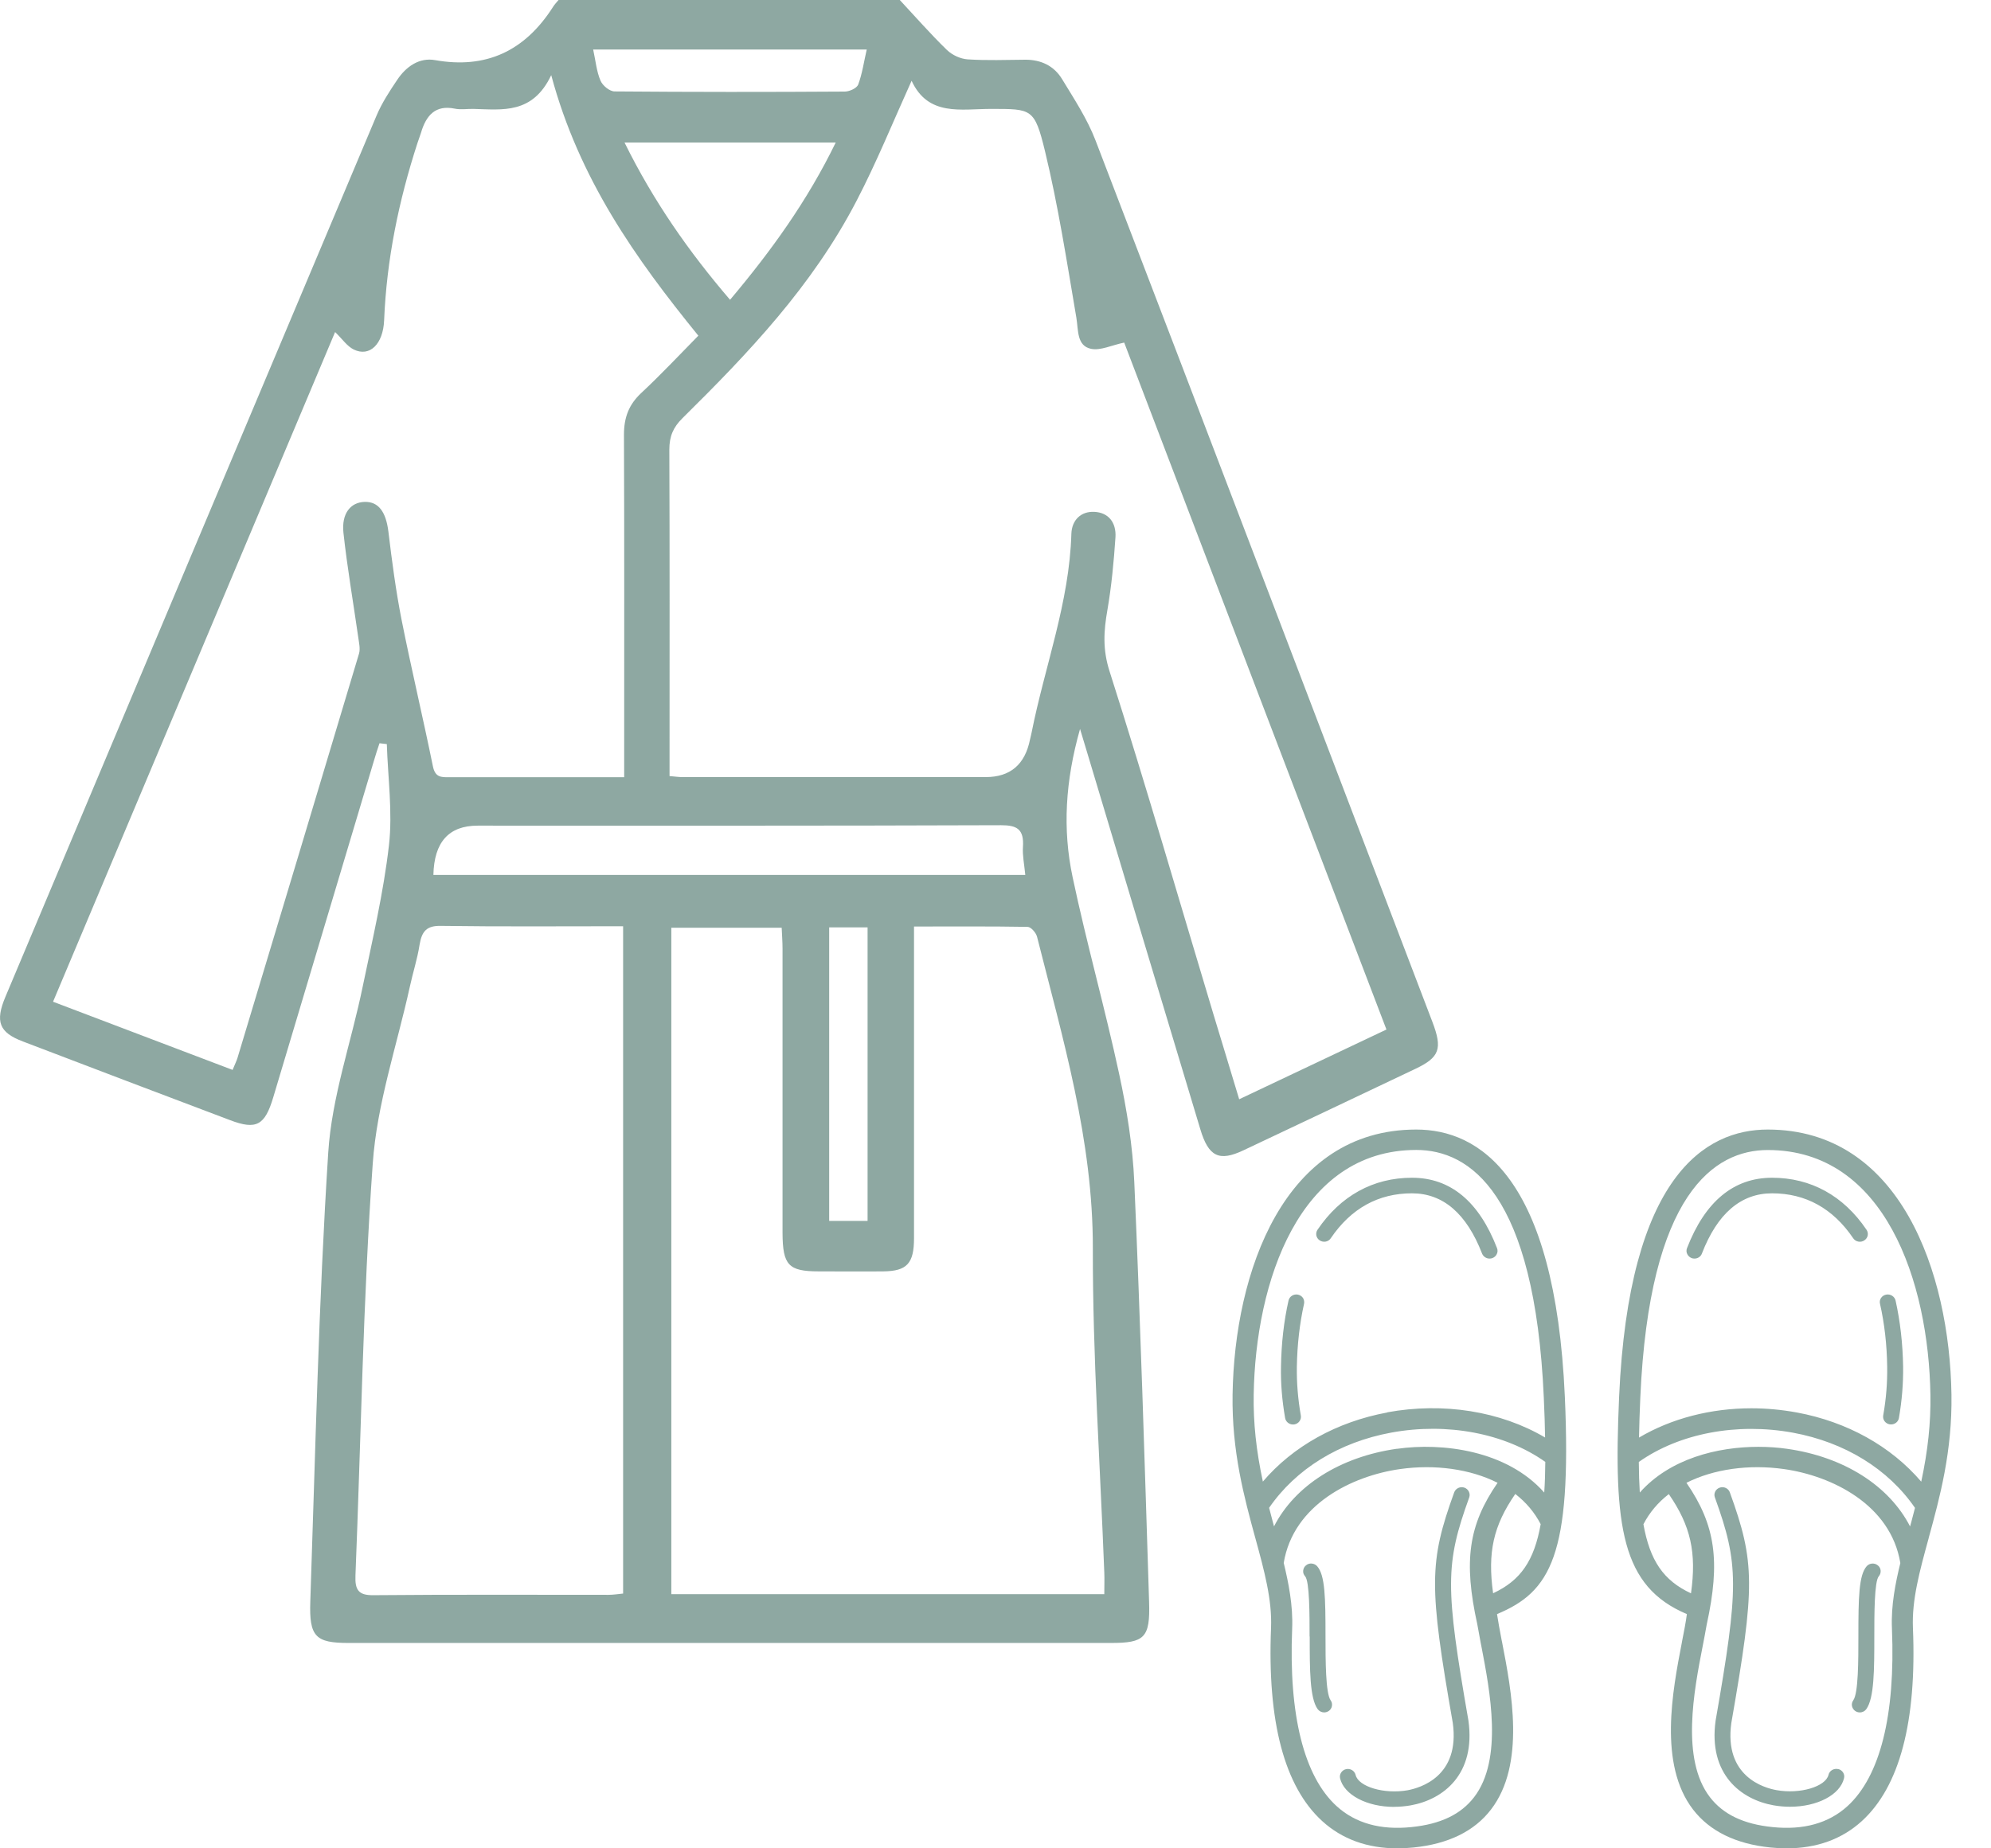
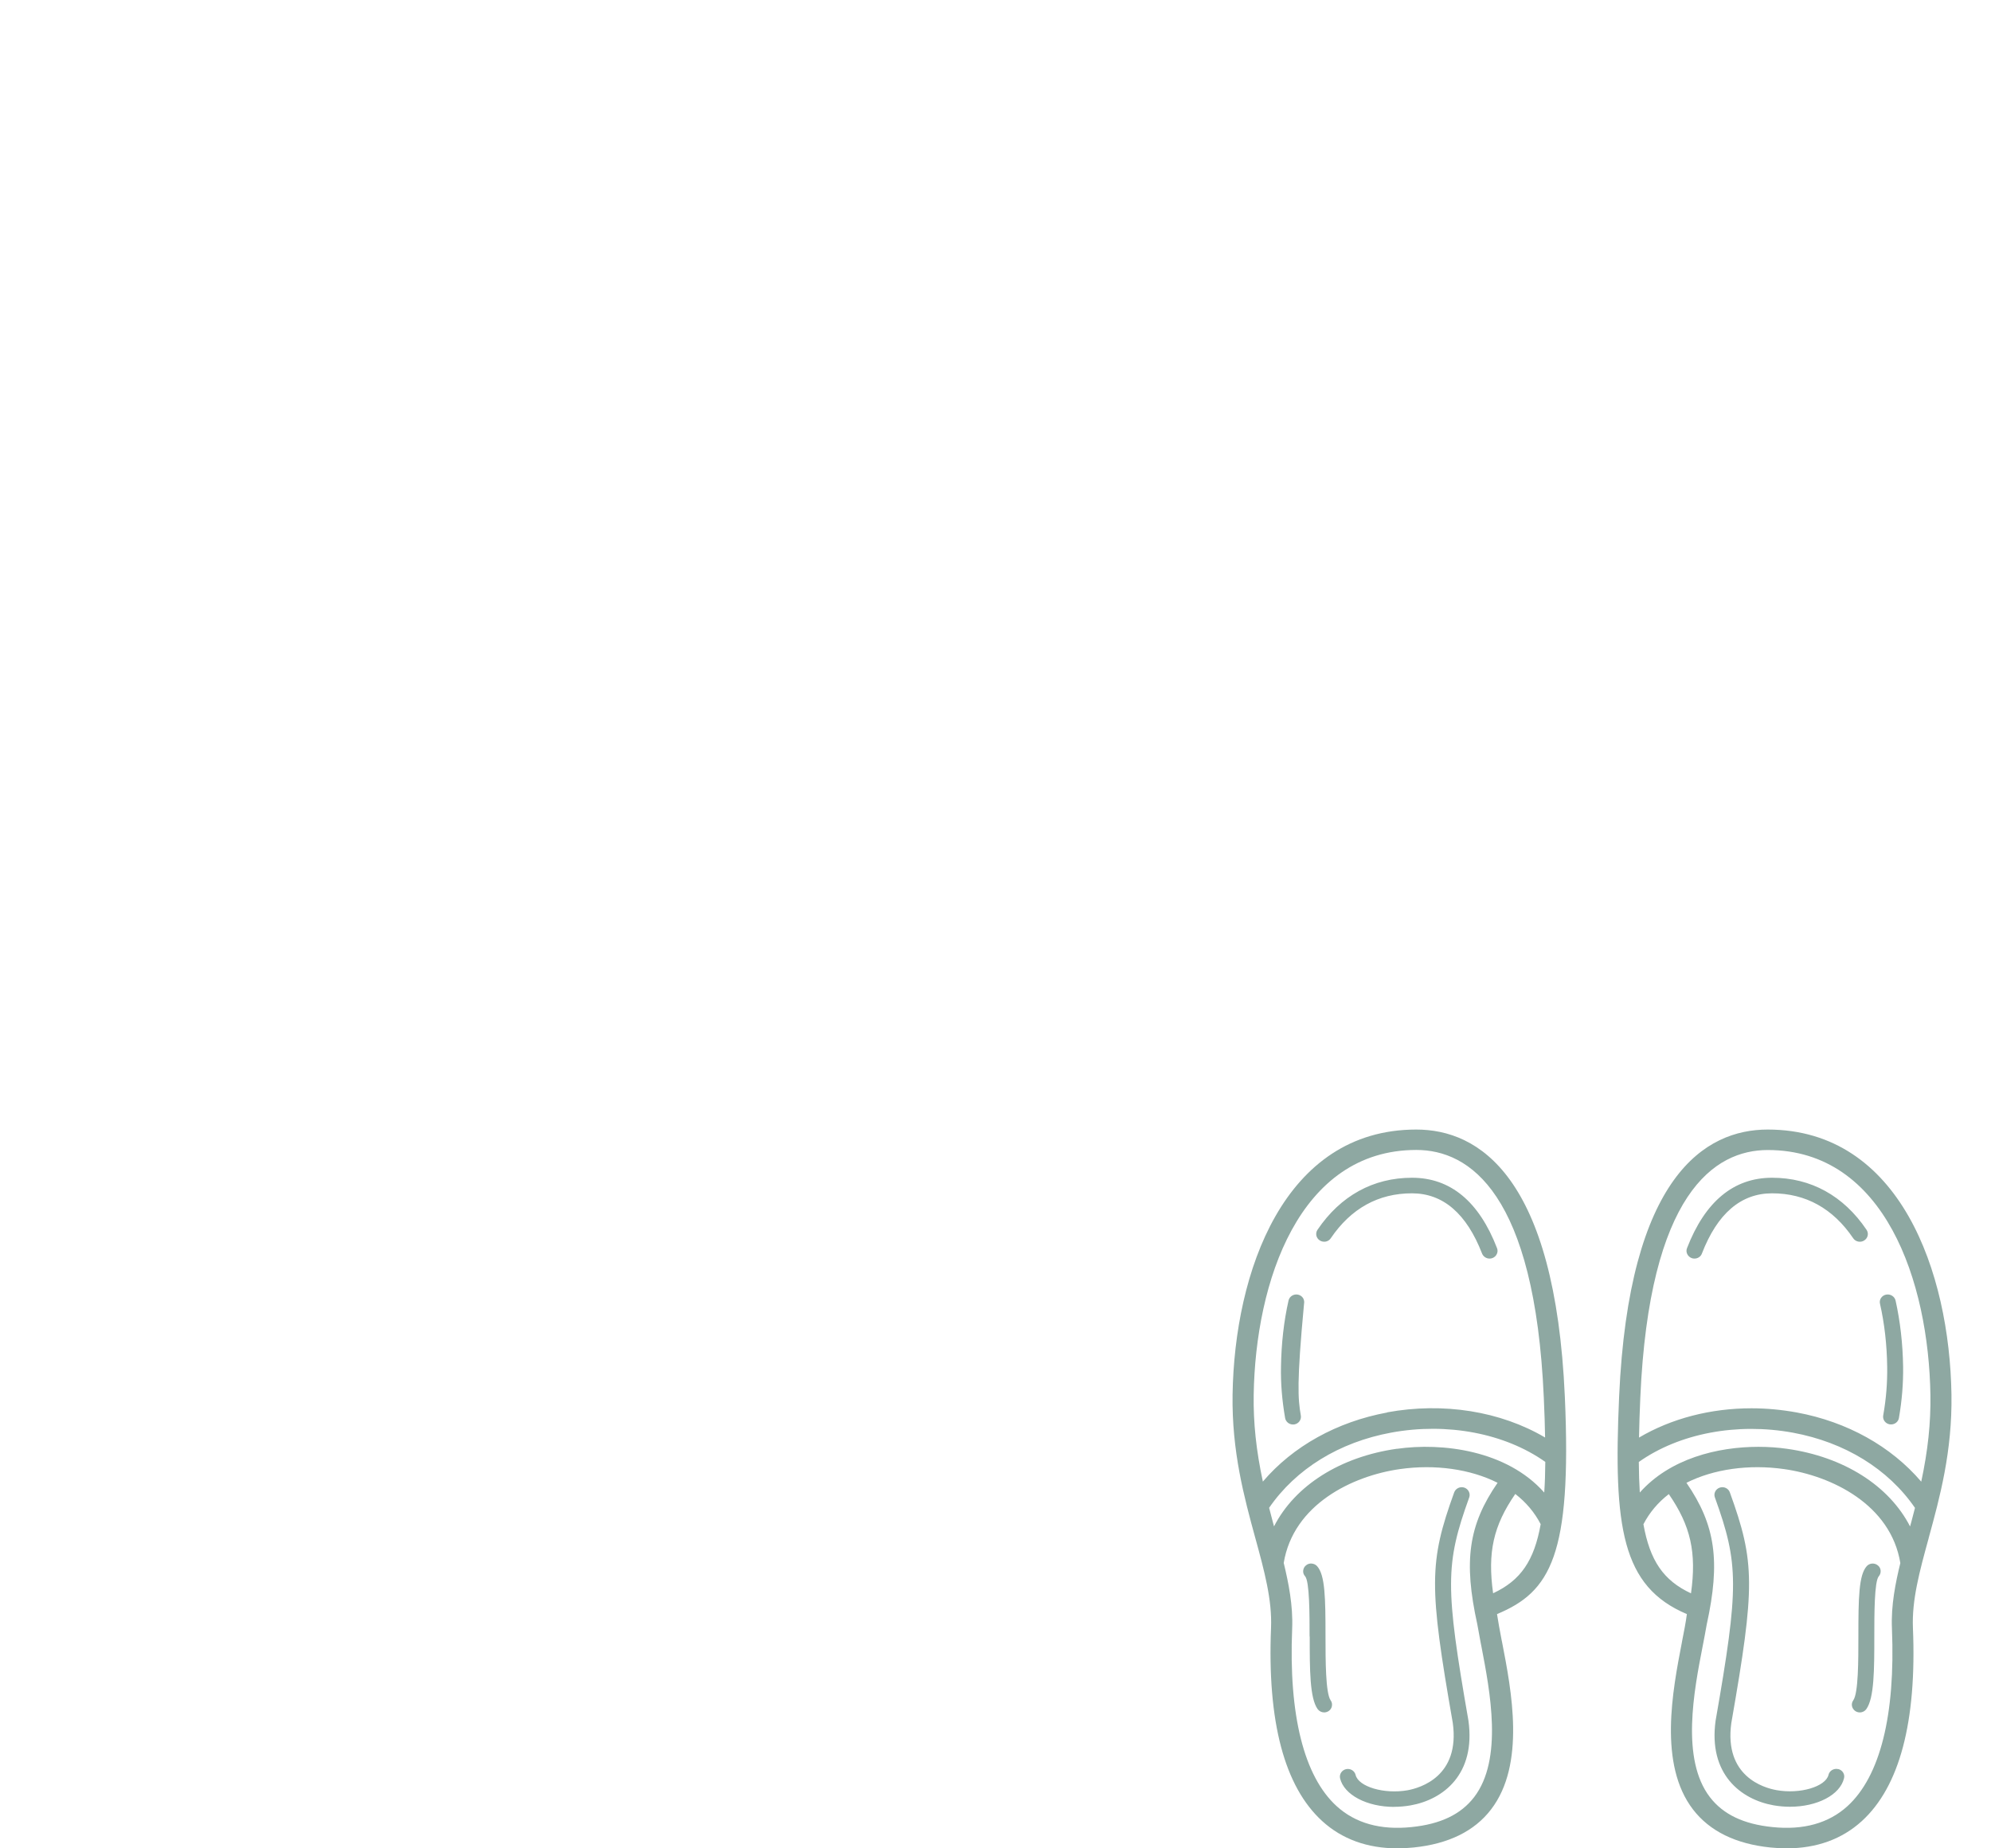
<svg xmlns="http://www.w3.org/2000/svg" width="28" height="26" viewBox="0 0 28 26" fill="none">
-   <path d="M12.654 0C12.874 0.236 13.087 0.48 13.318 0.704C13.393 0.776 13.508 0.828 13.608 0.835C13.88 0.853 14.151 0.842 14.423 0.84C14.638 0.84 14.822 0.924 14.937 1.114C15.107 1.394 15.29 1.671 15.407 1.976C16.993 6.107 18.567 10.242 20.144 14.374C20.289 14.754 20.246 14.874 19.901 15.037C19.096 15.421 18.292 15.8 17.489 16.18C17.146 16.343 16.996 16.273 16.88 15.883C16.35 14.125 15.823 12.368 15.296 10.609C15.267 10.512 15.237 10.417 15.189 10.254C14.981 10.987 14.942 11.664 15.084 12.336C15.28 13.265 15.539 14.179 15.739 15.107C15.847 15.607 15.93 16.121 15.952 16.631C16.038 18.599 16.098 20.566 16.16 22.532C16.177 23.04 16.095 23.111 15.622 23.111C12.049 23.111 8.475 23.111 4.902 23.111C4.439 23.111 4.346 23.025 4.364 22.525C4.436 20.42 4.481 18.314 4.616 16.214C4.666 15.428 4.94 14.661 5.1 13.882C5.237 13.221 5.393 12.56 5.47 11.89C5.523 11.424 5.455 10.942 5.44 10.467C5.405 10.464 5.372 10.458 5.337 10.455C5.31 10.537 5.282 10.618 5.259 10.7C4.786 12.278 4.314 13.857 3.843 15.435C3.725 15.831 3.605 15.897 3.236 15.757C2.264 15.39 1.293 15.021 0.322 14.65C-0.013 14.523 -0.071 14.371 0.077 14.02C1.814 9.892 3.553 5.759 5.295 1.627C5.37 1.449 5.478 1.284 5.585 1.125C5.713 0.932 5.9 0.806 6.12 0.846C6.826 0.971 7.377 0.727 7.78 0.093C7.802 0.059 7.83 0.03 7.855 0C9.454 0 11.053 0 12.652 0L12.654 0ZM9.419 10.917C9.501 10.924 9.547 10.931 9.594 10.931C11.017 10.931 12.441 10.931 13.863 10.931C14.208 10.931 14.416 10.754 14.486 10.399C14.493 10.365 14.503 10.333 14.509 10.299C14.694 9.369 15.039 8.475 15.067 7.508C15.074 7.313 15.204 7.191 15.389 7.2C15.587 7.209 15.7 7.348 15.687 7.558C15.664 7.9 15.632 8.242 15.574 8.579C15.522 8.875 15.505 9.133 15.604 9.443C16.115 11.044 16.581 12.66 17.066 14.271C17.183 14.659 17.303 15.048 17.427 15.463C18.13 15.13 18.807 14.81 19.498 14.482C18.254 11.222 17.019 7.99 15.81 4.819C15.629 4.857 15.477 4.934 15.344 4.907C15.141 4.864 15.167 4.647 15.137 4.468C15.004 3.685 14.882 2.895 14.696 2.126C14.549 1.521 14.508 1.533 13.938 1.532C13.512 1.532 13.054 1.641 12.82 1.136C12.559 1.713 12.327 2.286 12.044 2.829C11.423 4.024 10.524 4.968 9.597 5.883C9.469 6.01 9.413 6.136 9.413 6.325C9.419 7.762 9.416 9.197 9.416 10.634C9.416 10.718 9.416 10.804 9.416 10.917H9.419ZM4.712 4.672C3.395 7.8 2.076 10.933 0.746 14.091C1.601 14.416 2.432 14.731 3.271 15.05C3.301 14.975 3.325 14.93 3.34 14.881C3.911 12.986 4.482 11.091 5.049 9.194C5.069 9.127 5.049 9.045 5.039 8.97C4.969 8.479 4.884 7.99 4.83 7.495C4.801 7.223 4.93 7.065 5.129 7.06C5.325 7.055 5.428 7.203 5.462 7.477C5.512 7.893 5.567 8.31 5.648 8.721C5.785 9.409 5.948 10.091 6.088 10.779C6.12 10.937 6.206 10.933 6.313 10.933C6.816 10.933 7.321 10.933 7.824 10.933C8.133 10.933 8.442 10.933 8.778 10.933C8.778 10.802 8.778 10.702 8.778 10.602C8.778 9.106 8.781 7.61 8.775 6.114C8.775 5.87 8.845 5.691 9.016 5.53C9.291 5.274 9.549 4.998 9.821 4.722C8.936 3.633 8.145 2.519 7.752 1.057C7.49 1.61 7.066 1.542 6.658 1.532C6.569 1.53 6.479 1.546 6.394 1.528C6.126 1.474 5.993 1.619 5.92 1.87C5.905 1.919 5.885 1.967 5.87 2.015C5.608 2.823 5.437 3.649 5.402 4.507C5.388 4.84 5.199 5.027 4.974 4.916C4.882 4.871 4.814 4.769 4.716 4.674L4.712 4.672ZM15.53 22.423C15.53 22.307 15.534 22.214 15.53 22.12C15.472 20.601 15.366 19.08 15.369 17.561C15.372 16.033 14.947 14.616 14.584 13.176C14.569 13.119 14.498 13.038 14.451 13.038C13.926 13.029 13.4 13.033 12.854 13.033C12.854 13.158 12.854 13.251 12.854 13.344C12.854 14.702 12.854 16.06 12.854 17.418C12.854 17.773 12.754 17.88 12.424 17.884C12.121 17.887 11.816 17.884 11.513 17.884C11.088 17.884 11.007 17.796 11.005 17.343C11.005 16.01 11.005 14.679 11.005 13.346C11.005 13.248 10.997 13.147 10.993 13.05H9.441V22.425H15.532L15.53 22.423ZM8.765 13.029C7.892 13.029 7.046 13.036 6.2 13.024C6.005 13.02 5.933 13.095 5.901 13.287C5.87 13.489 5.805 13.686 5.762 13.887C5.58 14.713 5.3 15.532 5.242 16.368C5.105 18.294 5.077 20.229 4.999 22.16C4.99 22.368 5.044 22.441 5.249 22.439C6.351 22.429 7.454 22.434 8.556 22.434C8.625 22.434 8.693 22.423 8.763 22.416V13.027L8.765 13.029ZM6.095 12.307H14.419C14.404 12.153 14.378 12.033 14.386 11.915C14.403 11.662 14.301 11.608 14.078 11.608C11.624 11.617 9.171 11.614 6.718 11.614C6.312 11.614 6.105 11.845 6.095 12.307V12.307ZM11.753 2.005H8.783C9.191 2.832 9.689 3.543 10.267 4.217C10.848 3.527 11.353 2.827 11.753 2.005ZM11.661 13.045V17.174H12.201V13.045H11.661ZM8.342 0.697C8.377 0.858 8.39 1.007 8.445 1.134C8.475 1.206 8.575 1.286 8.643 1.286C9.722 1.295 10.802 1.295 11.881 1.288C11.946 1.288 12.049 1.241 12.069 1.19C12.126 1.037 12.149 0.871 12.189 0.697H8.343H8.342Z" fill="#8EA8A2" />
-   <path fill-rule="evenodd" clip-rule="evenodd" d="M24.86 15.889C26.723 15.889 27.417 17.898 27.444 19.617C27.456 20.418 27.28 21.064 27.124 21.633L27.123 21.639C26.995 22.105 26.886 22.505 26.902 22.899C26.957 24.218 26.715 25.132 26.183 25.617C25.904 25.871 25.548 26 25.126 26C25.053 26 24.976 25.996 24.897 25.988C24.41 25.938 24.043 25.758 23.809 25.453C23.322 24.818 23.521 23.786 23.653 23.102L23.653 23.1C23.682 22.954 23.709 22.815 23.723 22.705C22.805 22.317 22.689 21.48 22.77 19.65C22.907 16.541 23.982 15.889 24.86 15.889ZM25.981 25.407C26.441 24.988 26.657 24.125 26.607 22.911V22.91C26.592 22.583 26.658 22.261 26.725 21.987C26.59 21.164 25.76 20.76 25.089 20.665C24.596 20.595 24.099 20.665 23.717 20.858C24.126 21.453 24.197 21.962 24.002 22.852C23.986 22.941 23.968 23.043 23.946 23.152C23.822 23.787 23.637 24.746 24.047 25.28C24.233 25.522 24.52 25.66 24.928 25.701C25.362 25.746 25.717 25.647 25.981 25.407ZM23.781 22.413C23.861 21.838 23.777 21.464 23.469 21.017C23.316 21.135 23.197 21.277 23.112 21.441C23.204 21.954 23.393 22.232 23.781 22.413ZM23.047 20.565C23.048 20.723 23.053 20.865 23.061 20.997V20.995C23.484 20.518 24.153 20.352 24.729 20.352C24.872 20.352 25.007 20.362 25.133 20.38C25.929 20.493 26.566 20.897 26.862 21.472L26.879 21.41L26.879 21.41L26.879 21.41C26.896 21.345 26.914 21.278 26.931 21.211C26.554 20.663 25.945 20.288 25.214 20.153C24.426 20.009 23.617 20.162 23.047 20.565ZM24.631 19.81C24.843 19.81 25.056 19.83 25.27 19.869C25.978 20 26.595 20.345 27.019 20.842C27.113 20.404 27.154 20.014 27.148 19.622C27.123 18.033 26.51 16.177 24.861 16.177C24.113 16.177 23.194 16.782 23.068 19.662C23.059 19.867 23.053 20.052 23.05 20.222C23.507 19.952 24.059 19.81 24.631 19.81ZM17.334 19.617C17.361 17.898 18.053 15.889 19.917 15.889C20.795 15.889 21.87 16.542 22.007 19.65C22.105 21.88 21.806 22.391 21.053 22.705C21.068 22.807 21.092 22.932 21.117 23.066L21.117 23.066L21.124 23.099C21.257 23.784 21.457 24.817 20.969 25.453C20.735 25.759 20.369 25.938 19.88 25.988C19.802 25.996 19.725 26 19.651 26C19.23 26 18.874 25.871 18.595 25.617C18.063 25.132 17.821 24.217 17.875 22.899C17.891 22.504 17.782 22.102 17.654 21.635L17.653 21.632C17.497 21.061 17.322 20.416 17.334 19.617ZM19.689 20.665C19.017 20.76 18.188 21.163 18.053 21.987L18.054 21.988C18.12 22.261 18.186 22.584 18.172 22.911C18.122 24.125 18.338 24.988 18.798 25.407C19.062 25.647 19.416 25.746 19.849 25.701C20.258 25.66 20.545 25.522 20.731 25.28C21.14 24.747 20.955 23.792 20.833 23.157L20.832 23.152L20.824 23.112L20.824 23.112L20.824 23.112L20.824 23.112L20.824 23.112L20.824 23.112C20.806 23.018 20.79 22.93 20.776 22.85C20.58 21.961 20.651 21.452 21.061 20.858C20.679 20.665 20.181 20.595 19.689 20.665ZM21.31 21.015C21.001 21.463 20.918 21.837 20.998 22.412C21.387 22.231 21.576 21.952 21.667 21.44C21.582 21.276 21.463 21.134 21.31 21.015ZM17.917 21.471C18.211 20.896 18.849 20.492 19.646 20.379V20.38C20.282 20.289 21.19 20.4 21.717 20.995C21.726 20.865 21.731 20.722 21.732 20.564C21.162 20.161 20.352 20.007 19.565 20.152C18.834 20.287 18.225 20.662 17.848 21.21C17.865 21.277 17.883 21.344 17.9 21.409L17.9 21.409L17.917 21.471ZM17.76 20.841C18.183 20.344 18.801 20 19.509 19.869L19.508 19.867C20.298 19.722 21.102 19.851 21.729 20.221C21.726 20.052 21.721 19.867 21.711 19.661C21.584 16.781 20.666 16.176 19.918 16.176C18.269 16.176 17.656 18.032 17.631 19.621C17.625 20.013 17.666 20.402 17.76 20.841ZM18.121 18.294C18.134 18.236 18.193 18.199 18.254 18.211C18.284 18.218 18.308 18.234 18.325 18.259C18.34 18.284 18.345 18.313 18.339 18.341C18.277 18.62 18.243 18.918 18.238 19.228C18.235 19.453 18.253 19.677 18.294 19.912C18.304 19.971 18.263 20.027 18.202 20.037C18.196 20.038 18.19 20.038 18.183 20.038C18.129 20.038 18.082 19.999 18.073 19.947C18.03 19.698 18.01 19.461 18.015 19.224C18.02 18.899 18.055 18.586 18.121 18.294ZM19.857 16.567C19.311 16.567 18.852 16.821 18.529 17.298C18.512 17.322 18.507 17.351 18.512 17.38C18.519 17.408 18.535 17.433 18.561 17.449C18.586 17.465 18.616 17.47 18.645 17.465C18.674 17.459 18.7 17.442 18.715 17.418C19 16.998 19.384 16.786 19.857 16.786C20.294 16.786 20.625 17.071 20.843 17.634C20.86 17.676 20.902 17.704 20.948 17.704C20.962 17.704 20.975 17.702 20.988 17.697C21.015 17.687 21.038 17.667 21.05 17.64C21.063 17.614 21.064 17.584 21.053 17.557C20.8 16.901 20.398 16.567 19.858 16.567H19.857ZM18.419 23.021V23.021L18.417 23.02V23.02C18.417 22.71 18.417 22.244 18.354 22.173C18.334 22.151 18.324 22.123 18.327 22.094C18.33 22.065 18.343 22.038 18.366 22.02C18.389 22 18.418 21.991 18.448 21.994C18.477 21.997 18.504 22.009 18.524 22.032C18.635 22.158 18.641 22.472 18.641 23.018C18.641 23.356 18.642 23.817 18.713 23.918C18.731 23.942 18.736 23.97 18.731 23.999C18.726 24.028 18.709 24.053 18.685 24.069C18.666 24.081 18.644 24.088 18.622 24.088C18.586 24.088 18.551 24.07 18.53 24.041C18.419 23.885 18.419 23.485 18.419 23.021ZM19.606 25.416C19.683 25.416 19.76 25.409 19.836 25.396C20.299 25.314 20.756 24.957 20.651 24.203C20.323 22.322 20.324 22 20.662 21.064C20.682 21.008 20.651 20.946 20.594 20.926C20.536 20.906 20.472 20.936 20.451 20.992C20.096 21.975 20.094 22.309 20.431 24.236C20.535 24.99 19.971 25.15 19.796 25.183C19.467 25.241 19.104 25.134 19.064 24.967C19.05 24.909 18.991 24.873 18.93 24.886C18.87 24.9 18.832 24.958 18.846 25.016C18.902 25.248 19.223 25.417 19.607 25.417L19.606 25.416ZM26.524 18.211C26.495 18.217 26.469 18.234 26.453 18.259C26.437 18.283 26.432 18.312 26.439 18.34C26.502 18.618 26.536 18.916 26.54 19.227C26.543 19.451 26.526 19.674 26.484 19.911C26.474 19.97 26.515 20.026 26.576 20.036L26.581 20.036L26.585 20.036L26.585 20.036C26.588 20.037 26.592 20.037 26.595 20.037C26.649 20.037 26.696 19.999 26.705 19.947C26.748 19.698 26.767 19.461 26.764 19.224C26.759 18.899 26.723 18.587 26.658 18.294C26.644 18.236 26.585 18.199 26.525 18.211H26.524ZM23.725 17.557C23.979 16.901 24.381 16.567 24.921 16.567H24.922C25.467 16.567 25.926 16.82 26.249 17.298C26.266 17.323 26.272 17.352 26.266 17.38C26.26 17.409 26.242 17.433 26.217 17.449C26.193 17.465 26.163 17.471 26.133 17.465C26.103 17.459 26.078 17.442 26.062 17.418C25.778 16.999 25.394 16.786 24.921 16.786C24.483 16.786 24.151 17.071 23.934 17.634C23.919 17.676 23.876 17.704 23.83 17.704C23.815 17.704 23.802 17.702 23.79 17.697C23.763 17.687 23.74 17.666 23.728 17.64C23.715 17.614 23.714 17.584 23.725 17.557ZM26.329 21.994C26.299 21.996 26.272 22.009 26.252 22.031C26.141 22.157 26.135 22.473 26.135 23.018V23.018C26.135 23.355 26.135 23.817 26.063 23.918C26.046 23.942 26.039 23.971 26.045 23.999C26.051 24.027 26.067 24.052 26.092 24.069C26.11 24.081 26.132 24.088 26.155 24.088C26.193 24.088 26.227 24.07 26.247 24.041C26.358 23.885 26.359 23.485 26.359 23.019V23.019C26.359 22.711 26.359 22.244 26.422 22.173C26.441 22.151 26.45 22.123 26.448 22.094C26.446 22.065 26.433 22.039 26.409 22.02C26.386 22.001 26.358 21.992 26.328 21.994H26.329ZM25.715 24.966C25.728 24.908 25.789 24.872 25.849 24.885L25.85 24.884C25.91 24.898 25.948 24.956 25.933 25.014C25.878 25.247 25.558 25.415 25.172 25.415C25.096 25.415 25.019 25.408 24.943 25.395C24.481 25.313 24.023 24.956 24.127 24.204C24.456 22.322 24.455 22 24.117 21.064C24.096 21.008 24.127 20.946 24.185 20.926C24.243 20.906 24.307 20.936 24.327 20.992C24.683 21.975 24.685 22.309 24.348 24.237C24.244 24.99 24.808 25.15 24.983 25.181C25.312 25.241 25.675 25.133 25.715 24.966Z" fill="#8EA8A2" />
+   <path fill-rule="evenodd" clip-rule="evenodd" d="M24.86 15.889C26.723 15.889 27.417 17.898 27.444 19.617C27.456 20.418 27.28 21.064 27.124 21.633L27.123 21.639C26.995 22.105 26.886 22.505 26.902 22.899C26.957 24.218 26.715 25.132 26.183 25.617C25.904 25.871 25.548 26 25.126 26C25.053 26 24.976 25.996 24.897 25.988C24.41 25.938 24.043 25.758 23.809 25.453C23.322 24.818 23.521 23.786 23.653 23.102L23.653 23.1C23.682 22.954 23.709 22.815 23.723 22.705C22.805 22.317 22.689 21.48 22.77 19.65C22.907 16.541 23.982 15.889 24.86 15.889ZM25.981 25.407C26.441 24.988 26.657 24.125 26.607 22.911V22.91C26.592 22.583 26.658 22.261 26.725 21.987C26.59 21.164 25.76 20.76 25.089 20.665C24.596 20.595 24.099 20.665 23.717 20.858C24.126 21.453 24.197 21.962 24.002 22.852C23.986 22.941 23.968 23.043 23.946 23.152C23.822 23.787 23.637 24.746 24.047 25.28C24.233 25.522 24.52 25.66 24.928 25.701C25.362 25.746 25.717 25.647 25.981 25.407ZM23.781 22.413C23.861 21.838 23.777 21.464 23.469 21.017C23.316 21.135 23.197 21.277 23.112 21.441C23.204 21.954 23.393 22.232 23.781 22.413ZM23.047 20.565C23.048 20.723 23.053 20.865 23.061 20.997V20.995C23.484 20.518 24.153 20.352 24.729 20.352C24.872 20.352 25.007 20.362 25.133 20.38C25.929 20.493 26.566 20.897 26.862 21.472L26.879 21.41L26.879 21.41L26.879 21.41C26.896 21.345 26.914 21.278 26.931 21.211C26.554 20.663 25.945 20.288 25.214 20.153C24.426 20.009 23.617 20.162 23.047 20.565ZM24.631 19.81C24.843 19.81 25.056 19.83 25.27 19.869C25.978 20 26.595 20.345 27.019 20.842C27.113 20.404 27.154 20.014 27.148 19.622C27.123 18.033 26.51 16.177 24.861 16.177C24.113 16.177 23.194 16.782 23.068 19.662C23.059 19.867 23.053 20.052 23.05 20.222C23.507 19.952 24.059 19.81 24.631 19.81ZM17.334 19.617C17.361 17.898 18.053 15.889 19.917 15.889C20.795 15.889 21.87 16.542 22.007 19.65C22.105 21.88 21.806 22.391 21.053 22.705C21.068 22.807 21.092 22.932 21.117 23.066L21.117 23.066L21.124 23.099C21.257 23.784 21.457 24.817 20.969 25.453C20.735 25.759 20.369 25.938 19.88 25.988C19.802 25.996 19.725 26 19.651 26C19.23 26 18.874 25.871 18.595 25.617C18.063 25.132 17.821 24.217 17.875 22.899C17.891 22.504 17.782 22.102 17.654 21.635L17.653 21.632C17.497 21.061 17.322 20.416 17.334 19.617ZM19.689 20.665C19.017 20.76 18.188 21.163 18.053 21.987L18.054 21.988C18.12 22.261 18.186 22.584 18.172 22.911C18.122 24.125 18.338 24.988 18.798 25.407C19.062 25.647 19.416 25.746 19.849 25.701C20.258 25.66 20.545 25.522 20.731 25.28C21.14 24.747 20.955 23.792 20.833 23.157L20.832 23.152L20.824 23.112L20.824 23.112L20.824 23.112L20.824 23.112L20.824 23.112L20.824 23.112C20.806 23.018 20.79 22.93 20.776 22.85C20.58 21.961 20.651 21.452 21.061 20.858C20.679 20.665 20.181 20.595 19.689 20.665ZM21.31 21.015C21.001 21.463 20.918 21.837 20.998 22.412C21.387 22.231 21.576 21.952 21.667 21.44C21.582 21.276 21.463 21.134 21.31 21.015ZM17.917 21.471C18.211 20.896 18.849 20.492 19.646 20.379V20.38C20.282 20.289 21.19 20.4 21.717 20.995C21.726 20.865 21.731 20.722 21.732 20.564C21.162 20.161 20.352 20.007 19.565 20.152C18.834 20.287 18.225 20.662 17.848 21.21C17.865 21.277 17.883 21.344 17.9 21.409L17.9 21.409L17.917 21.471ZM17.76 20.841C18.183 20.344 18.801 20 19.509 19.869L19.508 19.867C20.298 19.722 21.102 19.851 21.729 20.221C21.726 20.052 21.721 19.867 21.711 19.661C21.584 16.781 20.666 16.176 19.918 16.176C18.269 16.176 17.656 18.032 17.631 19.621C17.625 20.013 17.666 20.402 17.76 20.841ZM18.121 18.294C18.134 18.236 18.193 18.199 18.254 18.211C18.284 18.218 18.308 18.234 18.325 18.259C18.34 18.284 18.345 18.313 18.339 18.341C18.235 19.453 18.253 19.677 18.294 19.912C18.304 19.971 18.263 20.027 18.202 20.037C18.196 20.038 18.19 20.038 18.183 20.038C18.129 20.038 18.082 19.999 18.073 19.947C18.03 19.698 18.01 19.461 18.015 19.224C18.02 18.899 18.055 18.586 18.121 18.294ZM19.857 16.567C19.311 16.567 18.852 16.821 18.529 17.298C18.512 17.322 18.507 17.351 18.512 17.38C18.519 17.408 18.535 17.433 18.561 17.449C18.586 17.465 18.616 17.47 18.645 17.465C18.674 17.459 18.7 17.442 18.715 17.418C19 16.998 19.384 16.786 19.857 16.786C20.294 16.786 20.625 17.071 20.843 17.634C20.86 17.676 20.902 17.704 20.948 17.704C20.962 17.704 20.975 17.702 20.988 17.697C21.015 17.687 21.038 17.667 21.05 17.64C21.063 17.614 21.064 17.584 21.053 17.557C20.8 16.901 20.398 16.567 19.858 16.567H19.857ZM18.419 23.021V23.021L18.417 23.02V23.02C18.417 22.71 18.417 22.244 18.354 22.173C18.334 22.151 18.324 22.123 18.327 22.094C18.33 22.065 18.343 22.038 18.366 22.02C18.389 22 18.418 21.991 18.448 21.994C18.477 21.997 18.504 22.009 18.524 22.032C18.635 22.158 18.641 22.472 18.641 23.018C18.641 23.356 18.642 23.817 18.713 23.918C18.731 23.942 18.736 23.97 18.731 23.999C18.726 24.028 18.709 24.053 18.685 24.069C18.666 24.081 18.644 24.088 18.622 24.088C18.586 24.088 18.551 24.07 18.53 24.041C18.419 23.885 18.419 23.485 18.419 23.021ZM19.606 25.416C19.683 25.416 19.76 25.409 19.836 25.396C20.299 25.314 20.756 24.957 20.651 24.203C20.323 22.322 20.324 22 20.662 21.064C20.682 21.008 20.651 20.946 20.594 20.926C20.536 20.906 20.472 20.936 20.451 20.992C20.096 21.975 20.094 22.309 20.431 24.236C20.535 24.99 19.971 25.15 19.796 25.183C19.467 25.241 19.104 25.134 19.064 24.967C19.05 24.909 18.991 24.873 18.93 24.886C18.87 24.9 18.832 24.958 18.846 25.016C18.902 25.248 19.223 25.417 19.607 25.417L19.606 25.416ZM26.524 18.211C26.495 18.217 26.469 18.234 26.453 18.259C26.437 18.283 26.432 18.312 26.439 18.34C26.502 18.618 26.536 18.916 26.54 19.227C26.543 19.451 26.526 19.674 26.484 19.911C26.474 19.97 26.515 20.026 26.576 20.036L26.581 20.036L26.585 20.036L26.585 20.036C26.588 20.037 26.592 20.037 26.595 20.037C26.649 20.037 26.696 19.999 26.705 19.947C26.748 19.698 26.767 19.461 26.764 19.224C26.759 18.899 26.723 18.587 26.658 18.294C26.644 18.236 26.585 18.199 26.525 18.211H26.524ZM23.725 17.557C23.979 16.901 24.381 16.567 24.921 16.567H24.922C25.467 16.567 25.926 16.82 26.249 17.298C26.266 17.323 26.272 17.352 26.266 17.38C26.26 17.409 26.242 17.433 26.217 17.449C26.193 17.465 26.163 17.471 26.133 17.465C26.103 17.459 26.078 17.442 26.062 17.418C25.778 16.999 25.394 16.786 24.921 16.786C24.483 16.786 24.151 17.071 23.934 17.634C23.919 17.676 23.876 17.704 23.83 17.704C23.815 17.704 23.802 17.702 23.79 17.697C23.763 17.687 23.74 17.666 23.728 17.64C23.715 17.614 23.714 17.584 23.725 17.557ZM26.329 21.994C26.299 21.996 26.272 22.009 26.252 22.031C26.141 22.157 26.135 22.473 26.135 23.018V23.018C26.135 23.355 26.135 23.817 26.063 23.918C26.046 23.942 26.039 23.971 26.045 23.999C26.051 24.027 26.067 24.052 26.092 24.069C26.11 24.081 26.132 24.088 26.155 24.088C26.193 24.088 26.227 24.07 26.247 24.041C26.358 23.885 26.359 23.485 26.359 23.019V23.019C26.359 22.711 26.359 22.244 26.422 22.173C26.441 22.151 26.45 22.123 26.448 22.094C26.446 22.065 26.433 22.039 26.409 22.02C26.386 22.001 26.358 21.992 26.328 21.994H26.329ZM25.715 24.966C25.728 24.908 25.789 24.872 25.849 24.885L25.85 24.884C25.91 24.898 25.948 24.956 25.933 25.014C25.878 25.247 25.558 25.415 25.172 25.415C25.096 25.415 25.019 25.408 24.943 25.395C24.481 25.313 24.023 24.956 24.127 24.204C24.456 22.322 24.455 22 24.117 21.064C24.096 21.008 24.127 20.946 24.185 20.926C24.243 20.906 24.307 20.936 24.327 20.992C24.683 21.975 24.685 22.309 24.348 24.237C24.244 24.99 24.808 25.15 24.983 25.181C25.312 25.241 25.675 25.133 25.715 24.966Z" fill="#8EA8A2" />
</svg>